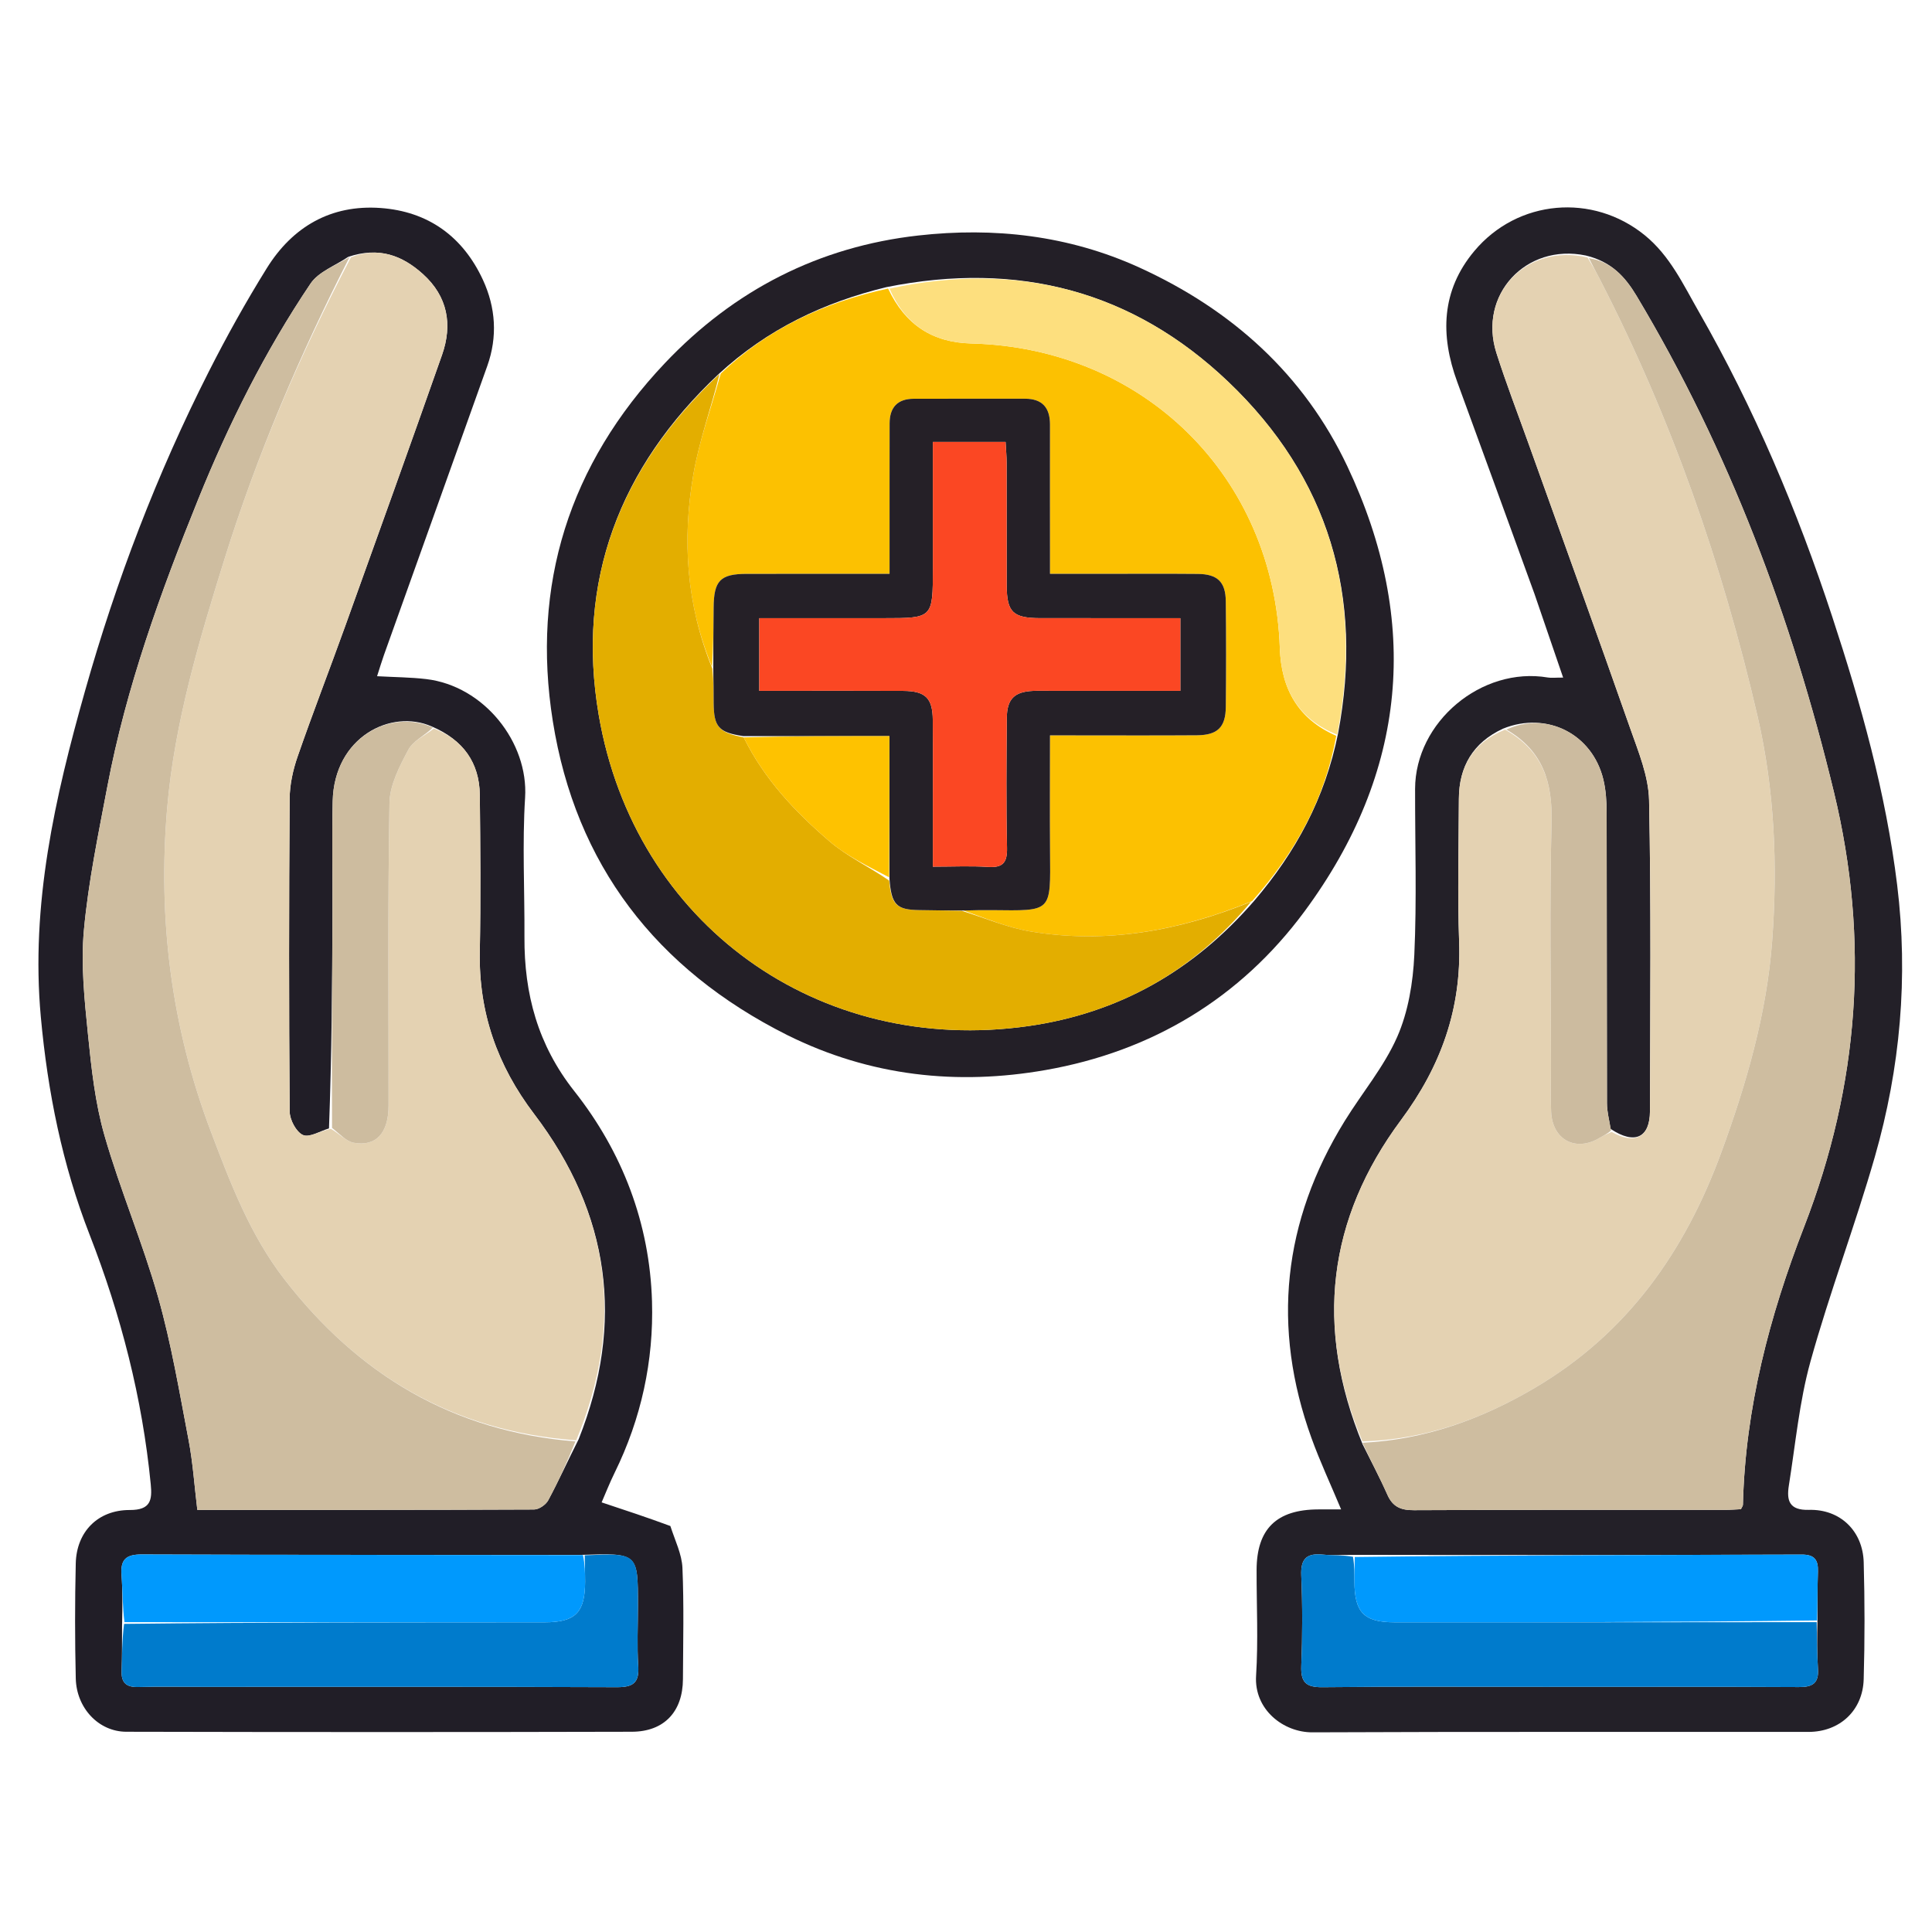
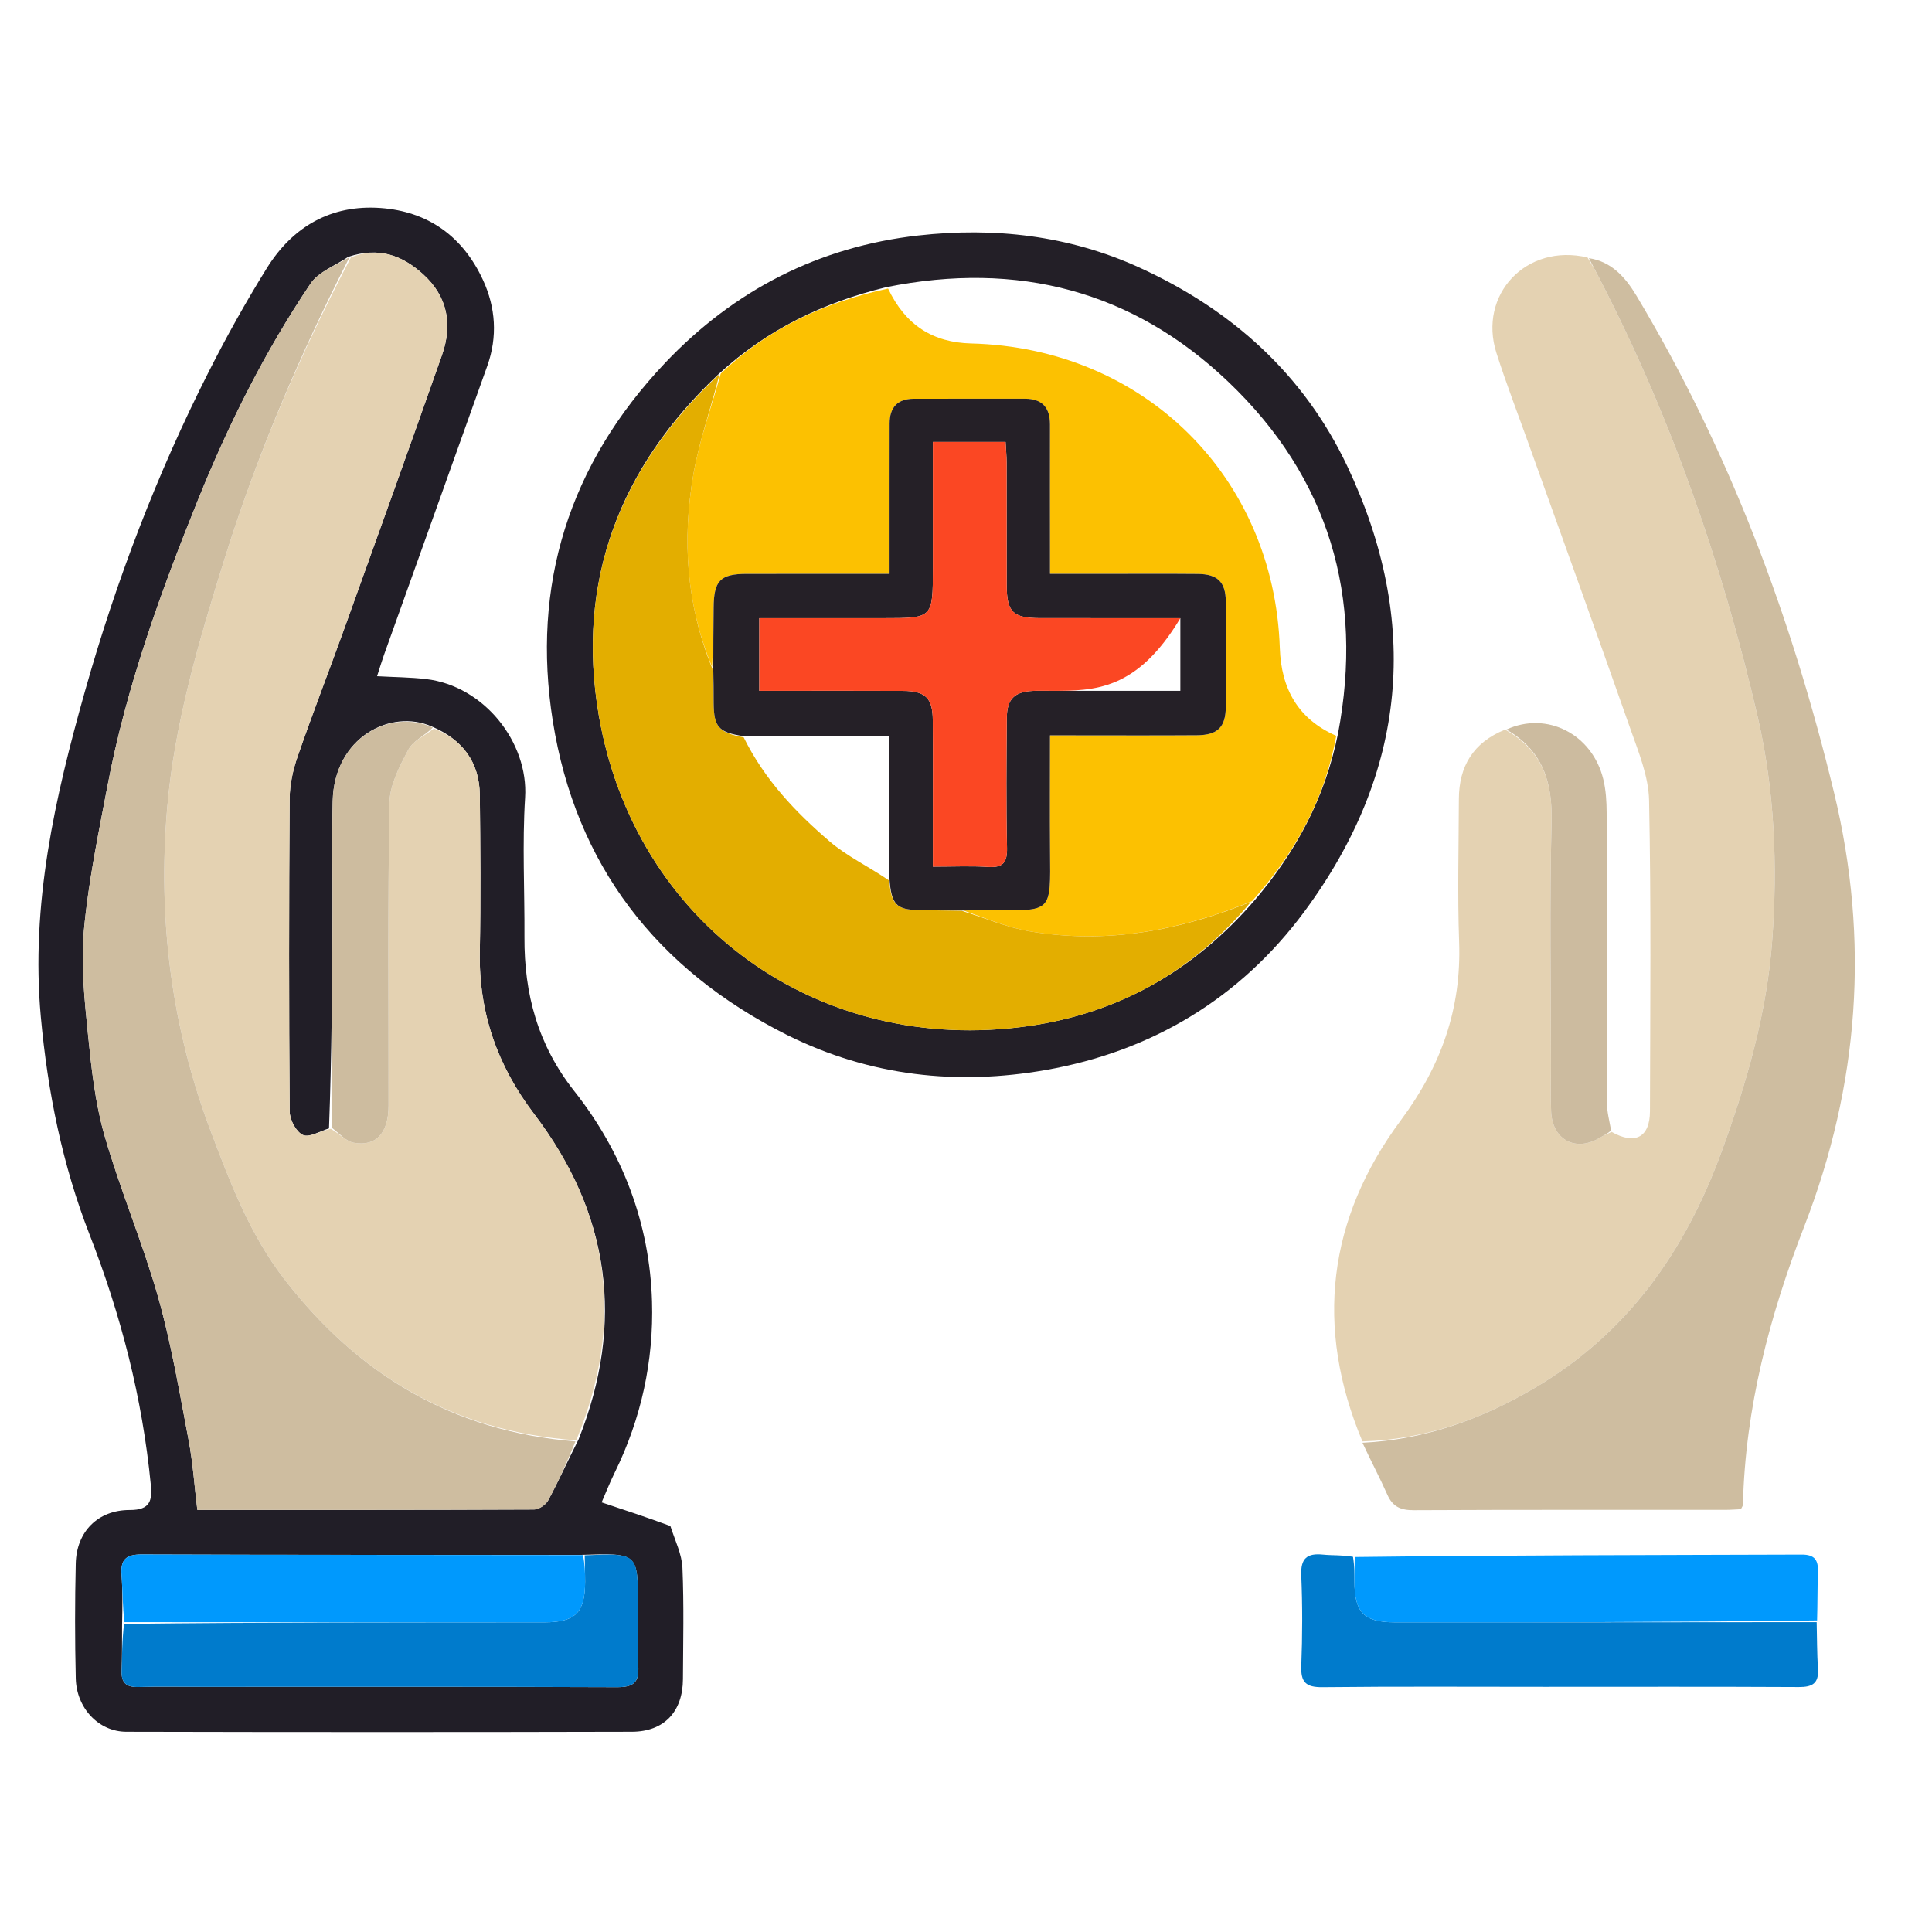
<svg xmlns="http://www.w3.org/2000/svg" id="Layer_1" x="0px" y="0px" width="100%" viewBox="0 0 512 512" xml:space="preserve">
-   <path fill="#232028" opacity="1" stroke="none" d="M406.654,157.391  C399.744,138.419 393.007,119.802 386.186,101.216  C381.635,88.818 381.942,76.976 390.733,66.5  C402.204,52.83 422.104,51.128 435.884,62.346  C442.569,67.788 446.081,75.417 450.182,82.574  C464.875,108.213 476.327,135.347 485.537,163.358  C493.173,186.58 499.781,210.173 502.766,234.523  C505.753,258.888 503.599,283.041 496.844,306.591  C491.62,324.803 484.851,342.577 479.789,360.828  C476.835,371.48 475.824,382.678 474.069,393.652  C473.438,397.598 474.103,400.278 479.393,400.132  C487.682,399.905 493.674,405.742 493.901,414.032  C494.184,424.357 494.194,434.703 493.896,445.027  C493.658,453.312 487.543,458.965 479.297,458.972  C435.464,459.011 391.63,458.891 347.798,459.086  C340.113,459.12 332.308,453.055 332.876,444.081  C333.466,434.785 332.994,425.423 333.011,416.09  C333.032,405.194 338.275,400.047 349.356,400.008  C351.157,400.001 352.958,400.007 355.412,400.007  C352.6,393.285 349.804,387.312 347.568,381.136  C336.924,351.733 339.951,323.675 356.355,297.087  C360.966,289.614 366.788,282.717 370.278,274.775  C373.199,268.127 374.472,260.384 374.808,253.049  C375.479,238.413 374.987,223.725 375.013,209.058  C375.045,191.306 392.641,176.578 410.197,179.546  C411.126,179.704 412.106,179.567 414.248,179.567  C411.648,171.962 409.22,164.86 406.654,157.391 M481.654,428.986  C481.683,424.822 481.627,420.655 481.768,416.495  C481.872,413.424 480.891,411.973 477.498,411.984  C438.016,412.11 398.533,412.127 358.124,412.052  C355.63,412.047 353.114,412.245 350.645,411.991  C346.409,411.556 344.657,412.935 344.85,417.501  C345.188,425.47 345.166,433.472 344.856,441.443  C344.686,445.818 346.065,447.173 350.491,447.124  C370.114,446.907 389.74,447.031 409.366,447.031  C431.818,447.03 454.271,446.972 476.723,447.089  C480.281,447.107 482.023,446.135 481.781,442.328  C481.519,438.189 481.54,434.032 481.654,428.986 M420.26,67.714  C404.387,64.394 391.663,78.153 396.568,93.541  C399.138,101.608 402.199,109.518 405.053,117.494  C414.063,142.67 423.176,167.811 432.028,193.043  C434.203,199.242 436.892,205.709 437.022,212.101  C437.583,239.558 437.322,267.033 437.256,294.501  C437.239,301.438 433.262,303.47 426.814,299.16  C426.482,296.898 425.866,294.637 425.86,292.375  C425.792,266.719 425.845,241.063 425.778,215.408  C425.77,212.433 425.588,209.373 424.885,206.5  C421.961,194.546 409.961,188.4 398.316,193.101  C390.375,196.778 386.648,203.13 386.618,211.741  C386.573,224.376 386.238,237.025 386.685,249.645  C387.313,267.361 381.885,282.544 371.278,296.825  C351.844,322.991 348.348,351.667 361.09,382.714  C363.303,387.181 365.66,391.584 367.679,396.137  C369.105,399.352 371.255,400.233 374.689,400.216  C402.169,400.078 429.65,400.141 457.131,400.13  C458.588,400.13 460.045,400.011 461.359,399.954  C461.636,399.368 461.885,399.084 461.892,398.794  C462.515,373.174 468.919,348.796 478.115,325.095  C492.698,287.508 495.531,249.273 486.026,209.985  C474.808,163.617 458.273,119.437 433.704,78.411  C430.701,73.396 427.021,69.315 420.26,67.714 z" data-index="1" style="opacity: 1;" />
  <path fill="#211E27" opacity="1" stroke="none" d="M177.654,404.41  C178.915,408.316 180.699,411.882 180.854,415.517  C181.273,425.331 181.034,435.174 180.986,445.005  C180.945,453.574 176.036,458.91 167.439,458.932  C122.783,459.046 78.126,459.036 33.469,458.933  C26.143,458.917 20.265,452.66 20.08,444.806  C19.84,434.647 19.838,424.474 20.077,414.316  C20.274,405.947 25.922,400.139 34.417,400.167  C39.948,400.184 40.358,397.518 39.948,393.333  C37.716,370.508 32.074,348.565 23.745,327.199  C16.523,308.674 12.639,289.404 10.819,269.513  C8.09,239.691 14.561,211.333 22.529,183.122  C30.781,153.906 41.579,125.621 55.311,98.525  C60.044,89.185 65.158,80.001 70.683,71.108  C77.524,60.096 87.676,54.185 100.829,55.12  C113.468,56.019 122.672,62.684 127.983,74.171  C131.371,81.498 131.894,89.246 129.133,96.988  C120.023,122.533 110.87,148.062 101.745,173.602  C101.144,175.283 100.641,176.999 99.93,179.203  C104.63,179.464 108.797,179.479 112.91,179.961  C128.322,181.77 140.071,196.768 139.157,211.361  C138.388,223.643 139.053,236.013 138.985,248.343  C138.901,263.407 142.535,276.932 152.182,289.143  C164.961,305.318 172.172,324.193 172.788,344.875  C173.256,360.625 169.939,375.937 162.902,390.257  C161.538,393.033 160.407,395.923 159.437,398.144  C165.839,400.264 171.636,402.183 177.654,404.41 M154.027,412.056  C115.209,412.047 76.391,412.097 37.574,411.947  C33.343,411.931 31.901,413.341 32.207,417.416  C32.517,421.556 32.455,425.724 32.347,430.806  C32.317,434.797 32.376,438.791 32.227,442.778  C32.106,446.03 33.528,447.173 36.716,447.078  C42.365,446.909 48.024,447.034 53.679,447.034  C90.27,447.034 126.861,446.968 163.451,447.121  C167.789,447.139 169.434,445.969 169.141,441.503  C168.793,436.204 169.06,430.864 169.06,425.542  C169.06,411.558 169.06,411.558 154.027,412.056 M153.354,381.398  C165.641,350.462 161.634,321.625 141.57,295.243  C131.787,282.38 126.838,268.308 127.153,252.159  C127.423,238.334 127.3,224.498 127.156,210.669  C127.068,202.119 122.684,196.034 114.444,192.533  C103.671,187.747 88.56,195.295 88.169,212.317  C87.943,222.118 88.15,231.929 88.11,241.735  C88.031,260.677 87.915,279.62 87.188,299.041  C84.845,299.727 82.004,301.542 80.294,300.788  C78.502,299.998 76.784,296.753 76.767,294.567  C76.551,266.934 76.569,239.297 76.76,211.663  C76.786,207.921 77.641,204.034 78.875,200.479  C82.902,188.873 87.351,177.414 91.511,165.853  C100.114,141.941 108.714,118.028 117.144,94.055  C119.977,85.998 118.634,78.549 112.088,72.64  C106.623,67.707 100.392,65.335 92.261,68.081  C88.878,70.401 84.421,71.998 82.291,75.162  C70.241,93.06 60.603,112.361 52.536,132.303  C42.537,157.019 33.44,182.126 28.447,208.452  C26.054,221.071 23.418,233.713 22.241,246.47  C21.399,255.59 22.395,264.959 23.317,274.141  C24.221,283.138 25.211,292.286 27.695,300.927  C31.845,315.361 37.799,329.28 41.895,343.726  C45.408,356.114 47.545,368.906 49.968,381.58  C51.121,387.61 51.522,393.783 52.294,400.138  C82.31,400.138 111.929,400.169 141.547,400.032  C142.829,400.026 144.654,398.772 145.287,397.595  C148.027,392.495 150.419,387.208 153.354,381.398 z" data-index="2" style="opacity: 1;" />
  <path fill="#231F27" opacity="1" stroke="none" d="M208.686,274.332  C173.815,256.851 152.544,229.069 146.503,191.132  C140.766,155.108 150.782,123.081 176.207,96.231  C194.582,76.827 217.084,65.357 243.365,62.41  C263.372,60.168 283.172,62.339 301.946,70.899  C326.483,82.087 345.551,99.246 357.036,123.526  C376.571,164.827 372.938,204.692 345.696,241.55  C328.668,264.59 305.208,278.633 277.112,283.567  C253.739,287.671 230.686,285.261 208.686,274.332 M332.473,238.609  C343.325,225.878 351.124,211.631 354.596,194.392  C361.477,158.119 352.153,126.547 325.456,101.131  C300.238,77.123 269.845,69.071 234.882,76.1  C218.373,80.13 203.43,87.157 190.364,99.211  C164.205,123.822 152.622,154.046 158.667,189.466  C168.13,244.909 216.902,279.875 272.602,271.912  C296.34,268.518 316.27,257.389 332.473,238.609 z" data-index="3" style="opacity: 1;" />
  <path fill="#E4D2B2" opacity="1" stroke="none" d="M361.056,381.99  C348.348,351.667 351.844,322.991 371.278,296.825  C381.885,282.544 387.313,267.361 386.685,249.645  C386.238,237.025 386.573,224.376 386.618,211.741  C386.648,203.13 390.375,196.778 398.855,193.356  C408.968,199 411.445,207.386 411.179,217.948  C410.635,239.517 411.015,261.109 411.017,282.692  C411.017,286.676 410.882,290.667 411.068,294.643  C411.419,302.141 417.653,305.372 424.009,301.488  C424.982,300.893 426.057,300.464 427.086,299.959  C433.262,303.47 437.239,301.438 437.256,294.501  C437.322,267.033 437.583,239.558 437.022,212.101  C436.892,205.709 434.203,199.242 432.028,193.043  C423.176,167.811 414.063,142.67 405.053,117.494  C402.199,109.518 399.138,101.608 396.568,93.541  C391.663,78.153 404.387,64.394 420.71,68.233  C422.104,70.508 423.075,72.251 423.988,74.024  C442.926,110.776 456.424,149.473 465.747,189.717  C470.306,209.395 471.124,229.333 469.652,249.253  C468.224,268.56 462.858,287.113 456.176,305.357  C446.519,331.721 431.26,353.352 406.77,367.784  C392.67,376.092 377.622,381.531 361.056,381.99 z" data-index="4" style="opacity: 1;" />
  <path fill="#CEBDA0" opacity="1" stroke="none" d="M361.073,382.352  C377.622,381.531 392.67,376.092 406.77,367.784  C431.26,353.352 446.519,331.721 456.176,305.357  C462.858,287.113 468.224,268.56 469.652,249.253  C471.124,229.333 470.306,209.395 465.747,189.717  C456.424,149.473 442.926,110.776 423.988,74.024  C423.075,72.251 422.104,70.508 421.073,68.415  C427.021,69.315 430.701,73.396 433.704,78.411  C458.273,119.437 474.808,163.617 486.026,209.985  C495.531,249.273 492.698,287.508 478.115,325.095  C468.919,348.796 462.515,373.174 461.892,398.794  C461.885,399.084 461.636,399.368 461.359,399.954  C460.045,400.011 458.588,400.13 457.131,400.13  C429.65,400.141 402.169,400.078 374.689,400.216  C371.255,400.233 369.105,399.352 367.679,396.137  C365.66,391.584 363.303,387.181 361.073,382.352 z" data-index="5" style="opacity: 1;" />
  <path fill="#007BCC" opacity="1" stroke="none" d="M481.438,429.883  C481.54,434.032 481.519,438.189 481.781,442.328  C482.023,446.135 480.281,447.107 476.723,447.089  C454.271,446.972 431.818,447.03 409.366,447.031  C389.74,447.031 370.114,446.907 350.491,447.124  C346.065,447.173 344.686,445.818 344.856,441.443  C345.166,433.472 345.188,425.47 344.85,417.501  C344.657,412.935 346.409,411.556 350.645,411.991  C353.114,412.245 355.63,412.047 358.56,412.564  C358.973,415.072 358.924,417.069 358.932,419.066  C358.966,427.286 361.423,429.921 369.575,429.927  C406.863,429.956 444.15,429.905 481.438,429.883 z" data-index="6" style="opacity: 1;" />
  <path fill="#0099FD" opacity="1" stroke="none" d="M481.546,429.435  C444.15,429.905 406.863,429.956 369.575,429.927  C361.423,429.921 358.966,427.286 358.932,419.066  C358.924,417.069 358.973,415.072 359.023,412.624  C398.533,412.127 438.016,412.11 477.498,411.984  C480.891,411.973 481.872,413.424 481.768,416.495  C481.627,420.655 481.683,424.822 481.546,429.435 z" data-index="7" />
  <path fill="#CCBB9F" opacity="1" stroke="none" d="M426.95,299.56  C426.057,300.464 424.982,300.893 424.009,301.488  C417.653,305.372 411.419,302.141 411.068,294.643  C410.882,290.667 411.017,286.676 411.017,282.692  C411.015,261.109 410.635,239.517 411.179,217.948  C411.445,207.386 408.968,199 399.206,193.339  C409.961,188.4 421.961,194.546 424.885,206.5  C425.588,209.373 425.77,212.433 425.778,215.408  C425.845,241.063 425.792,266.719 425.86,292.375  C425.866,294.637 426.482,296.898 426.95,299.56 z" data-index="8" />
  <path fill="#E4D2B2" opacity="1" stroke="none" d="M114.985,193.065  C122.684,196.034 127.068,202.119 127.156,210.669  C127.3,224.498 127.423,238.334 127.153,252.159  C126.838,268.308 131.787,282.38 141.57,295.243  C161.634,321.625 165.641,350.462 152.705,381.7  C119.924,379.376 94.827,364.196 75.35,339  C66.261,327.243 61.071,313.575 55.876,299.852  C45.385,272.14 41.779,243.413 44.304,214.12  C46.251,191.526 52.765,169.734 59.505,148.131  C68.149,120.428 79.538,93.849 93.025,68.163  C100.392,65.335 106.623,67.707 112.088,72.64  C118.634,78.549 119.977,85.998 117.144,94.055  C108.714,118.028 100.114,141.941 91.511,165.853  C87.351,177.414 82.902,188.873 78.875,200.479  C77.641,204.034 76.786,207.921 76.76,211.663  C76.569,239.297 76.551,266.934 76.767,294.567  C76.784,296.753 78.502,299.998 80.294,300.788  C82.004,301.542 84.845,299.727 87.677,299.144  C90.015,300.49 91.729,302.47 93.738,302.837  C99.66,303.918 102.961,300.261 102.971,293.032  C103.008,266.282 102.744,239.527 103.215,212.784  C103.299,208.023 105.879,203.064 108.214,198.679  C109.489,196.285 112.666,194.903 114.985,193.065 z" data-index="9" style="opacity: 1;" />
  <path fill="#CEBDA0" opacity="1" stroke="none" d="M92.643,68.122  C79.538,93.849 68.149,120.428 59.505,148.131  C52.765,169.734 46.251,191.526 44.304,214.12  C41.779,243.413 45.385,272.14 55.876,299.852  C61.071,313.575 66.261,327.243 75.35,339  C94.827,364.196 119.924,379.376 152.497,381.996  C150.419,387.208 148.027,392.495 145.287,397.595  C144.654,398.772 142.829,400.026 141.547,400.032  C111.929,400.169 82.31,400.138 52.294,400.138  C51.522,393.783 51.121,387.61 49.968,381.58  C47.545,368.906 45.408,356.114 41.895,343.726  C37.799,329.28 31.845,315.361 27.695,300.927  C25.211,292.286 24.221,283.138 23.317,274.141  C22.395,264.959 21.399,255.59 22.241,246.47  C23.418,233.713 26.054,221.071 28.447,208.452  C33.44,182.126 42.537,157.019 52.536,132.303  C60.603,112.361 70.241,93.06 82.291,75.162  C84.421,71.998 88.878,70.401 92.643,68.122 z" data-index="10" style="opacity: 1;" />
  <path fill="#007BCC" opacity="1" stroke="none" d="M154.951,412.172  C169.06,411.558 169.06,411.558 169.06,425.542  C169.06,430.864 168.793,436.204 169.141,441.503  C169.434,445.969 167.789,447.139 163.451,447.121  C126.861,446.968 90.27,447.034 53.679,447.034  C48.024,447.034 42.365,446.909 36.716,447.078  C33.528,447.173 32.106,446.03 32.227,442.778  C32.376,438.791 32.317,434.797 32.883,430.349  C70.386,429.912 107.353,429.957 144.32,429.93  C152.538,429.923 155.034,427.313 155.065,419.163  C155.074,416.833 154.992,414.502 154.951,412.172 z" data-index="11" style="opacity: 1;" />
  <path fill="#0099FD" opacity="1" stroke="none" d="M154.489,412.114  C154.992,414.502 155.074,416.833 155.065,419.163  C155.034,427.313 152.538,429.923 144.32,429.93  C107.353,429.957 70.386,429.912 32.987,429.886  C32.455,425.724 32.517,421.556 32.207,417.416  C31.901,413.341 33.343,411.931 37.574,411.947  C76.391,412.097 115.209,412.047 154.489,412.114 z" data-index="12" style="opacity: 1;" />
  <path fill="#CDBC9F" opacity="1" stroke="none" d="M114.714,192.799  C112.666,194.903 109.489,196.285 108.214,198.679  C105.879,203.064 103.299,208.023 103.215,212.784  C102.744,239.527 103.008,266.282 102.971,293.032  C102.961,300.261 99.66,303.918 93.738,302.837  C91.729,302.47 90.015,300.49 87.99,298.905  C87.915,279.62 88.031,260.677 88.11,241.735  C88.15,231.929 87.943,222.118 88.169,212.317  C88.56,195.295 103.671,187.747 114.714,192.799 z" data-index="13" />
  <path fill="#FCC101" opacity="1" stroke="none" d="M191.004,99.006  C203.43,87.157 218.373,80.13 235.351,76.467  C239.949,86.192 247.242,90.768 257.355,91.023  C303.072,92.176 337.641,126.242 339.165,171.727  C339.527,182.519 343.972,190.564 354.125,195.002  C351.124,211.631 343.325,225.878 331.812,238.809  C312.482,246.699 293.174,250.214 273.094,246.853  C266.879,245.813 260.92,243.235 255.314,241.292  C258.114,241.211 260.446,241.171 262.777,241.194  C278.932,241.355 278.394,241.943 278.271,225.696  C278.195,215.584 278.257,205.472 278.257,194.88  C280.631,194.88 282.424,194.88 284.216,194.88  C295.209,194.879 306.202,194.935 317.193,194.855  C322.688,194.815 324.802,192.73 324.853,187.308  C324.942,177.982 324.952,168.654 324.846,159.328  C324.788,154.2 322.636,152.144 317.439,152.096  C308.946,152.018 300.451,152.074 291.957,152.074  C287.526,152.073 283.095,152.073 278.257,152.073  C278.257,149.603 278.258,147.803 278.257,146.003  C278.254,134.844 278.232,123.685 278.258,112.526  C278.268,108.052 276.223,105.664 271.637,105.666  C261.811,105.672 251.984,105.653 242.158,105.678  C237.846,105.689 235.76,107.96 235.756,112.222  C235.749,117.885 235.745,123.548 235.743,129.21  C235.741,136.661 235.743,144.112 235.743,152.073  C233.589,152.073 231.965,152.073 230.341,152.073  C219.515,152.074 208.69,152.059 197.864,152.079  C190.877,152.092 189.172,153.869 189.117,161.015  C189.076,166.341 189.003,171.666 188.703,176.735  C181.815,160.057 180.788,142.989 183.738,125.795  C185.296,116.717 188.528,107.926 191.004,99.006 z" data-index="14" style="opacity: 1;" />
  <path fill="#E3AE00" opacity="1" stroke="none" d="M254.844,241.361  C260.92,243.235 266.879,245.813 273.094,246.853  C293.174,250.214 312.482,246.699 331.524,238.983  C316.27,257.389 296.34,268.518 272.602,271.912  C216.902,279.875 168.13,244.909 158.667,189.466  C152.622,154.046 164.205,123.822 190.684,99.108  C188.528,107.926 185.296,116.717 183.738,125.795  C180.788,142.989 181.815,160.057 188.785,177.193  C189.113,180.695 189.1,183.481 189.123,186.266  C189.175,192.687 190.458,194.111 197.089,195.418  C202.601,206.593 210.814,215.228 219.845,222.974  C224.505,226.971 230.278,229.671 235.644,233.362  C236.228,239.801 237.592,241.089 243.589,241.183  C247.341,241.243 251.093,241.302 254.844,241.361 z" data-index="15" style="opacity: 1;" />
-   <path fill="#FDDF7E" opacity="1" stroke="none" d="M354.361,194.697  C343.972,190.564 339.527,182.519 339.165,171.727  C337.641,126.242 303.072,92.176 257.355,91.023  C247.242,90.768 239.949,86.192 235.717,76.487  C269.845,69.071 300.238,77.123 325.456,101.131  C352.153,126.547 361.477,158.119 354.361,194.697 z" data-index="16" style="opacity: 1;" />
  <path fill="#252027" opacity="1" stroke="none" d="M197.014,195.081  C190.458,194.111 189.175,192.687 189.123,186.266  C189.1,183.481 189.113,180.695 189.027,177.451  C189.003,171.666 189.076,166.341 189.117,161.015  C189.172,153.869 190.877,152.092 197.864,152.079  C208.69,152.059 219.515,152.074 230.341,152.073  C231.965,152.073 233.589,152.073 235.743,152.073  C235.743,144.112 235.741,136.661 235.743,129.21  C235.745,123.548 235.749,117.885 235.756,112.222  C235.76,107.96 237.846,105.689 242.158,105.678  C251.984,105.653 261.811,105.672 271.637,105.666  C276.223,105.664 278.268,108.052 278.258,112.526  C278.232,123.685 278.254,134.844 278.257,146.003  C278.258,147.803 278.257,149.603 278.257,152.073  C283.095,152.073 287.526,152.073 291.957,152.074  C300.451,152.074 308.946,152.018 317.439,152.096  C322.636,152.144 324.788,154.2 324.846,159.328  C324.952,168.654 324.942,177.982 324.853,187.308  C324.802,192.73 322.688,194.815 317.193,194.855  C306.202,194.935 295.209,194.879 284.216,194.88  C282.424,194.88 280.631,194.88 278.257,194.88  C278.257,205.472 278.195,215.584 278.271,225.696  C278.394,241.943 278.932,241.355 262.777,241.194  C260.446,241.171 258.114,241.211 255.314,241.292  C251.093,241.302 247.341,241.243 243.589,241.183  C237.592,241.089 236.228,239.801 235.72,232.902  C235.699,219.816 235.699,207.596 235.699,195.081  C222.45,195.081 209.732,195.081 197.014,195.081 M257.477,117.123  C254.212,117.123 250.947,117.123 247.218,117.123  C247.218,128.808 247.218,139.762 247.218,150.715  C247.218,163.823 247.218,163.823 234.22,163.823  C223.287,163.823 212.354,163.823 201.214,163.823  C201.214,170.491 201.214,176.543 201.214,183.077  C203.312,183.077 205.103,183.077 206.894,183.077  C217.715,183.078 228.537,183.038 239.357,183.096  C245.27,183.128 247.154,184.989 247.198,190.828  C247.264,199.485 247.217,208.142 247.218,216.799  C247.218,220.898 247.218,224.998 247.218,229.674  C252.553,229.674 257.187,229.443 261.786,229.744  C265.723,230.002 266.955,228.676 266.87,224.695  C266.623,213.214 266.73,201.723 266.816,190.236  C266.854,185.245 268.833,183.319 273.73,183.097  C275.391,183.022 277.059,183.077 278.723,183.077  C289.997,183.077 301.27,183.077 312.804,183.077  C312.804,176.48 312.804,170.427 312.804,163.823  C310.732,163.823 308.948,163.823 307.163,163.823  C296.675,163.823 286.187,163.839 275.699,163.817  C268.42,163.802 266.808,162.238 266.79,155.131  C266.762,144.31 266.794,133.489 266.769,122.668  C266.765,120.911 266.597,119.154 266.49,117.123  C263.414,117.123 260.928,117.123 257.477,117.123 z" data-index="17" style="opacity: 1;" />
-   <path fill="#FEC200" opacity="1" stroke="none" d="M197.089,195.418  C209.732,195.081 222.45,195.081 235.699,195.081  C235.699,207.596 235.699,219.816 235.623,232.496  C230.278,229.671 224.505,226.971 219.845,222.974  C210.814,215.228 202.601,206.593 197.089,195.418 z" data-index="18" />
-   <path fill="#FB4723" opacity="1" stroke="none" d="M257.959,117.123  C260.928,117.123 263.414,117.123 266.49,117.123  C266.597,119.154 266.765,120.911 266.769,122.668  C266.794,133.489 266.762,144.31 266.79,155.131  C266.808,162.238 268.42,163.802 275.699,163.817  C286.187,163.839 296.675,163.823 307.163,163.823  C308.948,163.823 310.732,163.823 312.804,163.823  C312.804,170.427 312.804,176.48 312.804,183.077  C301.27,183.077 289.997,183.077 278.723,183.077  C277.059,183.077 275.391,183.022 273.73,183.097  C268.833,183.319 266.854,185.245 266.816,190.236  C266.73,201.723 266.623,213.214 266.87,224.695  C266.955,228.676 265.723,230.002 261.786,229.744  C257.187,229.443 252.553,229.674 247.218,229.674  C247.218,224.998 247.218,220.898 247.218,216.799  C247.217,208.142 247.264,199.485 247.198,190.828  C247.154,184.989 245.27,183.128 239.357,183.096  C228.537,183.038 217.715,183.078 206.894,183.077  C205.103,183.077 203.312,183.077 201.214,183.077  C201.214,176.543 201.214,170.491 201.214,163.823  C212.354,163.823 223.287,163.823 234.22,163.823  C247.218,163.823 247.218,163.823 247.218,150.715  C247.218,139.762 247.218,128.808 247.218,117.123  C250.947,117.123 254.212,117.123 257.959,117.123 z" data-index="19" />
+   <path fill="#FB4723" opacity="1" stroke="none" d="M257.959,117.123  C260.928,117.123 263.414,117.123 266.49,117.123  C266.597,119.154 266.765,120.911 266.769,122.668  C266.794,133.489 266.762,144.31 266.79,155.131  C266.808,162.238 268.42,163.802 275.699,163.817  C286.187,163.839 296.675,163.823 307.163,163.823  C308.948,163.823 310.732,163.823 312.804,163.823  C301.27,183.077 289.997,183.077 278.723,183.077  C277.059,183.077 275.391,183.022 273.73,183.097  C268.833,183.319 266.854,185.245 266.816,190.236  C266.73,201.723 266.623,213.214 266.87,224.695  C266.955,228.676 265.723,230.002 261.786,229.744  C257.187,229.443 252.553,229.674 247.218,229.674  C247.218,224.998 247.218,220.898 247.218,216.799  C247.217,208.142 247.264,199.485 247.198,190.828  C247.154,184.989 245.27,183.128 239.357,183.096  C228.537,183.038 217.715,183.078 206.894,183.077  C205.103,183.077 203.312,183.077 201.214,183.077  C201.214,176.543 201.214,170.491 201.214,163.823  C212.354,163.823 223.287,163.823 234.22,163.823  C247.218,163.823 247.218,163.823 247.218,150.715  C247.218,139.762 247.218,128.808 247.218,117.123  C250.947,117.123 254.212,117.123 257.959,117.123 z" data-index="19" />
</svg>